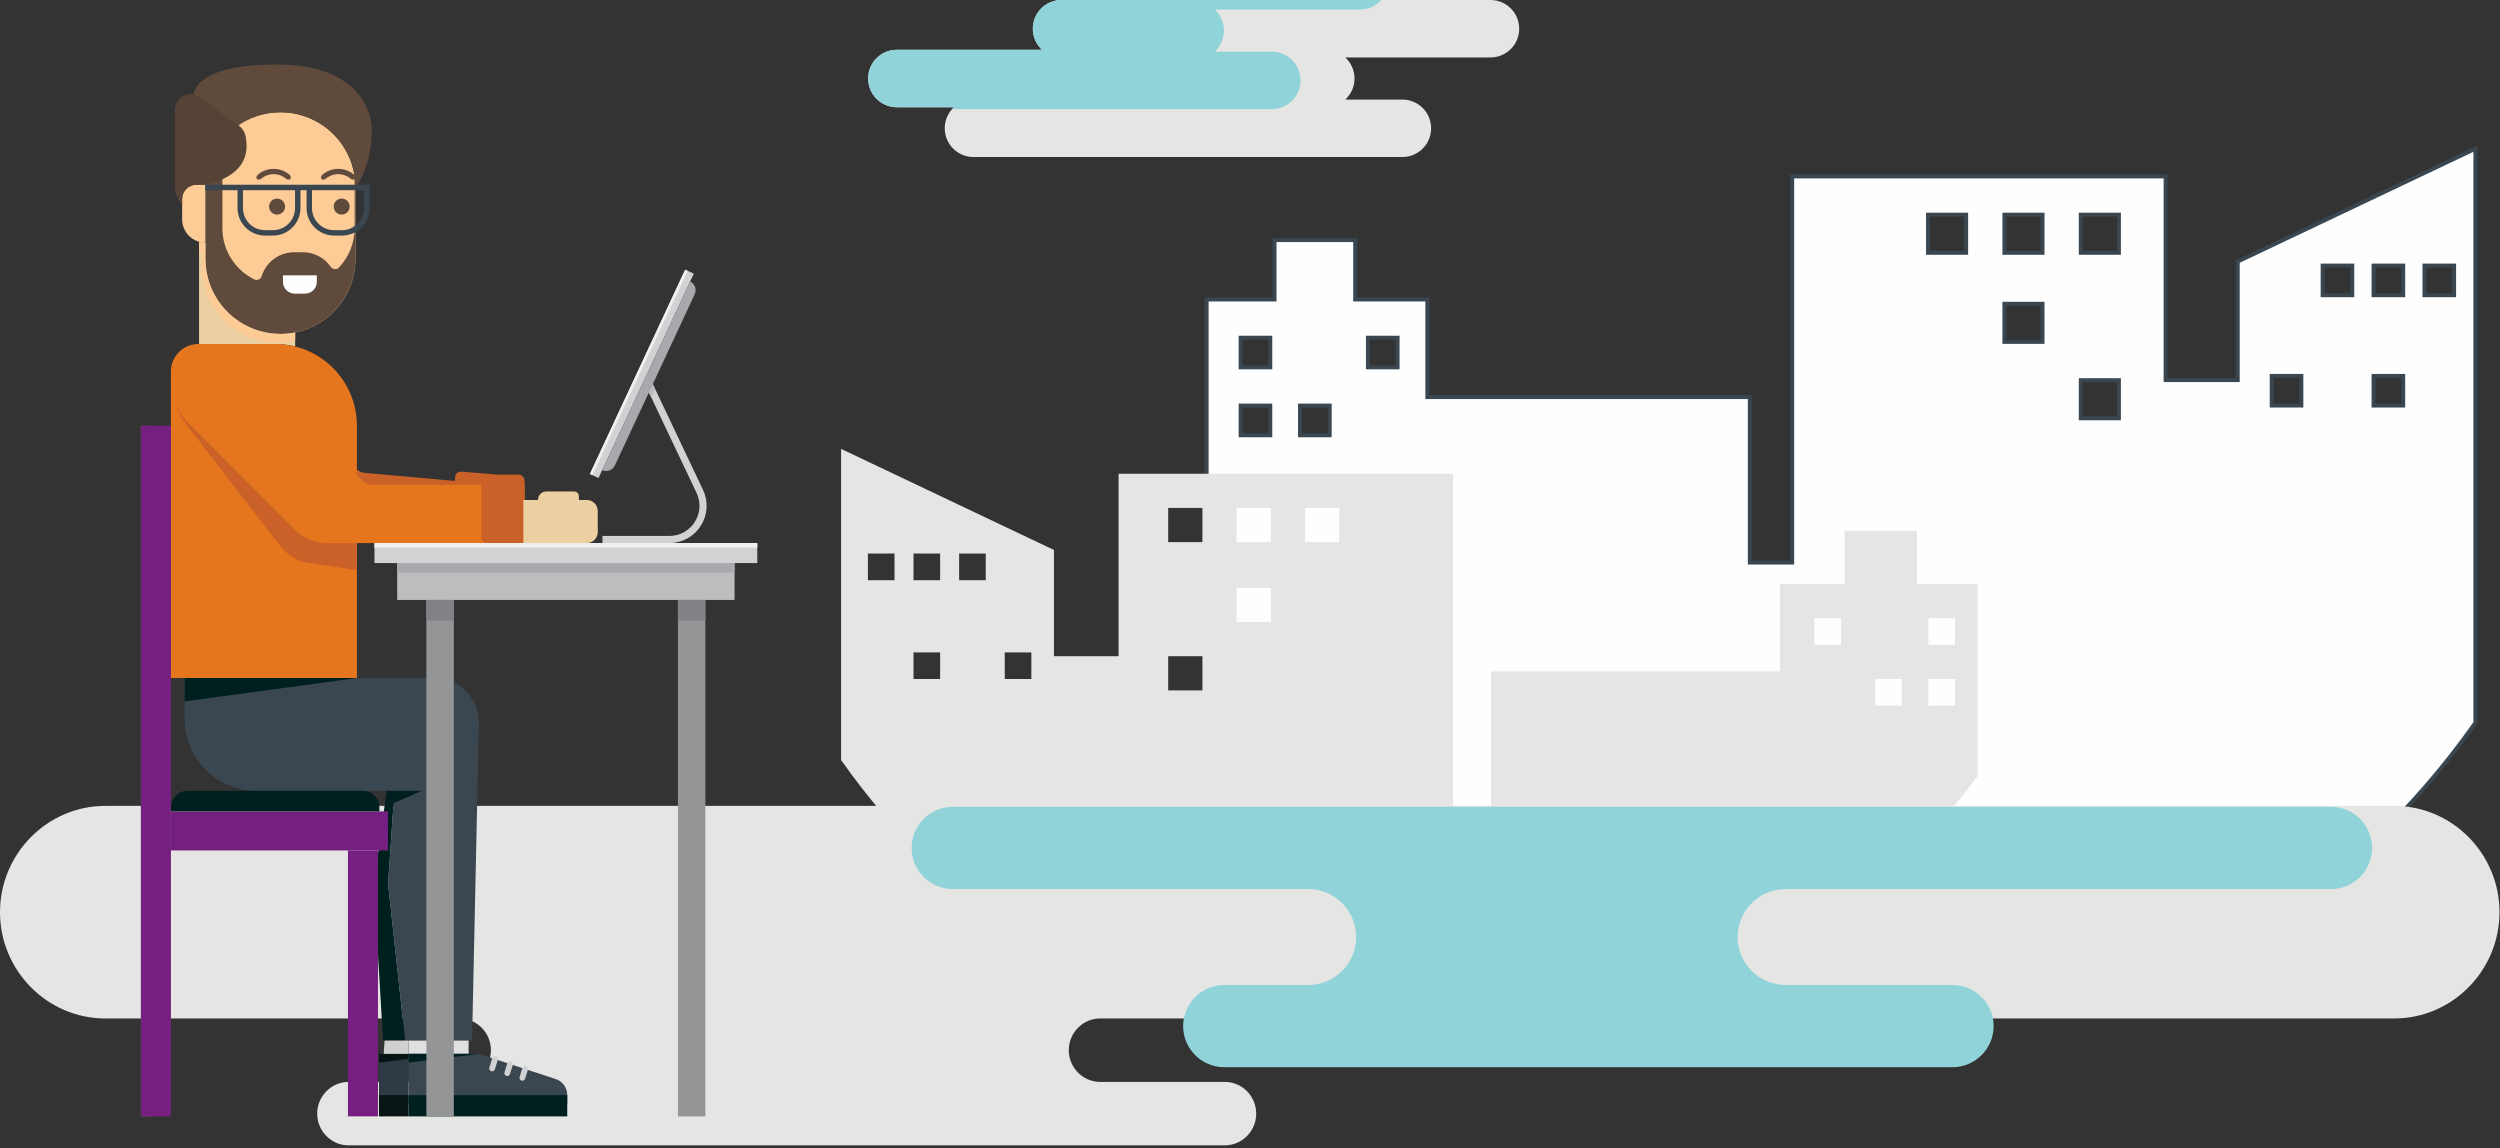
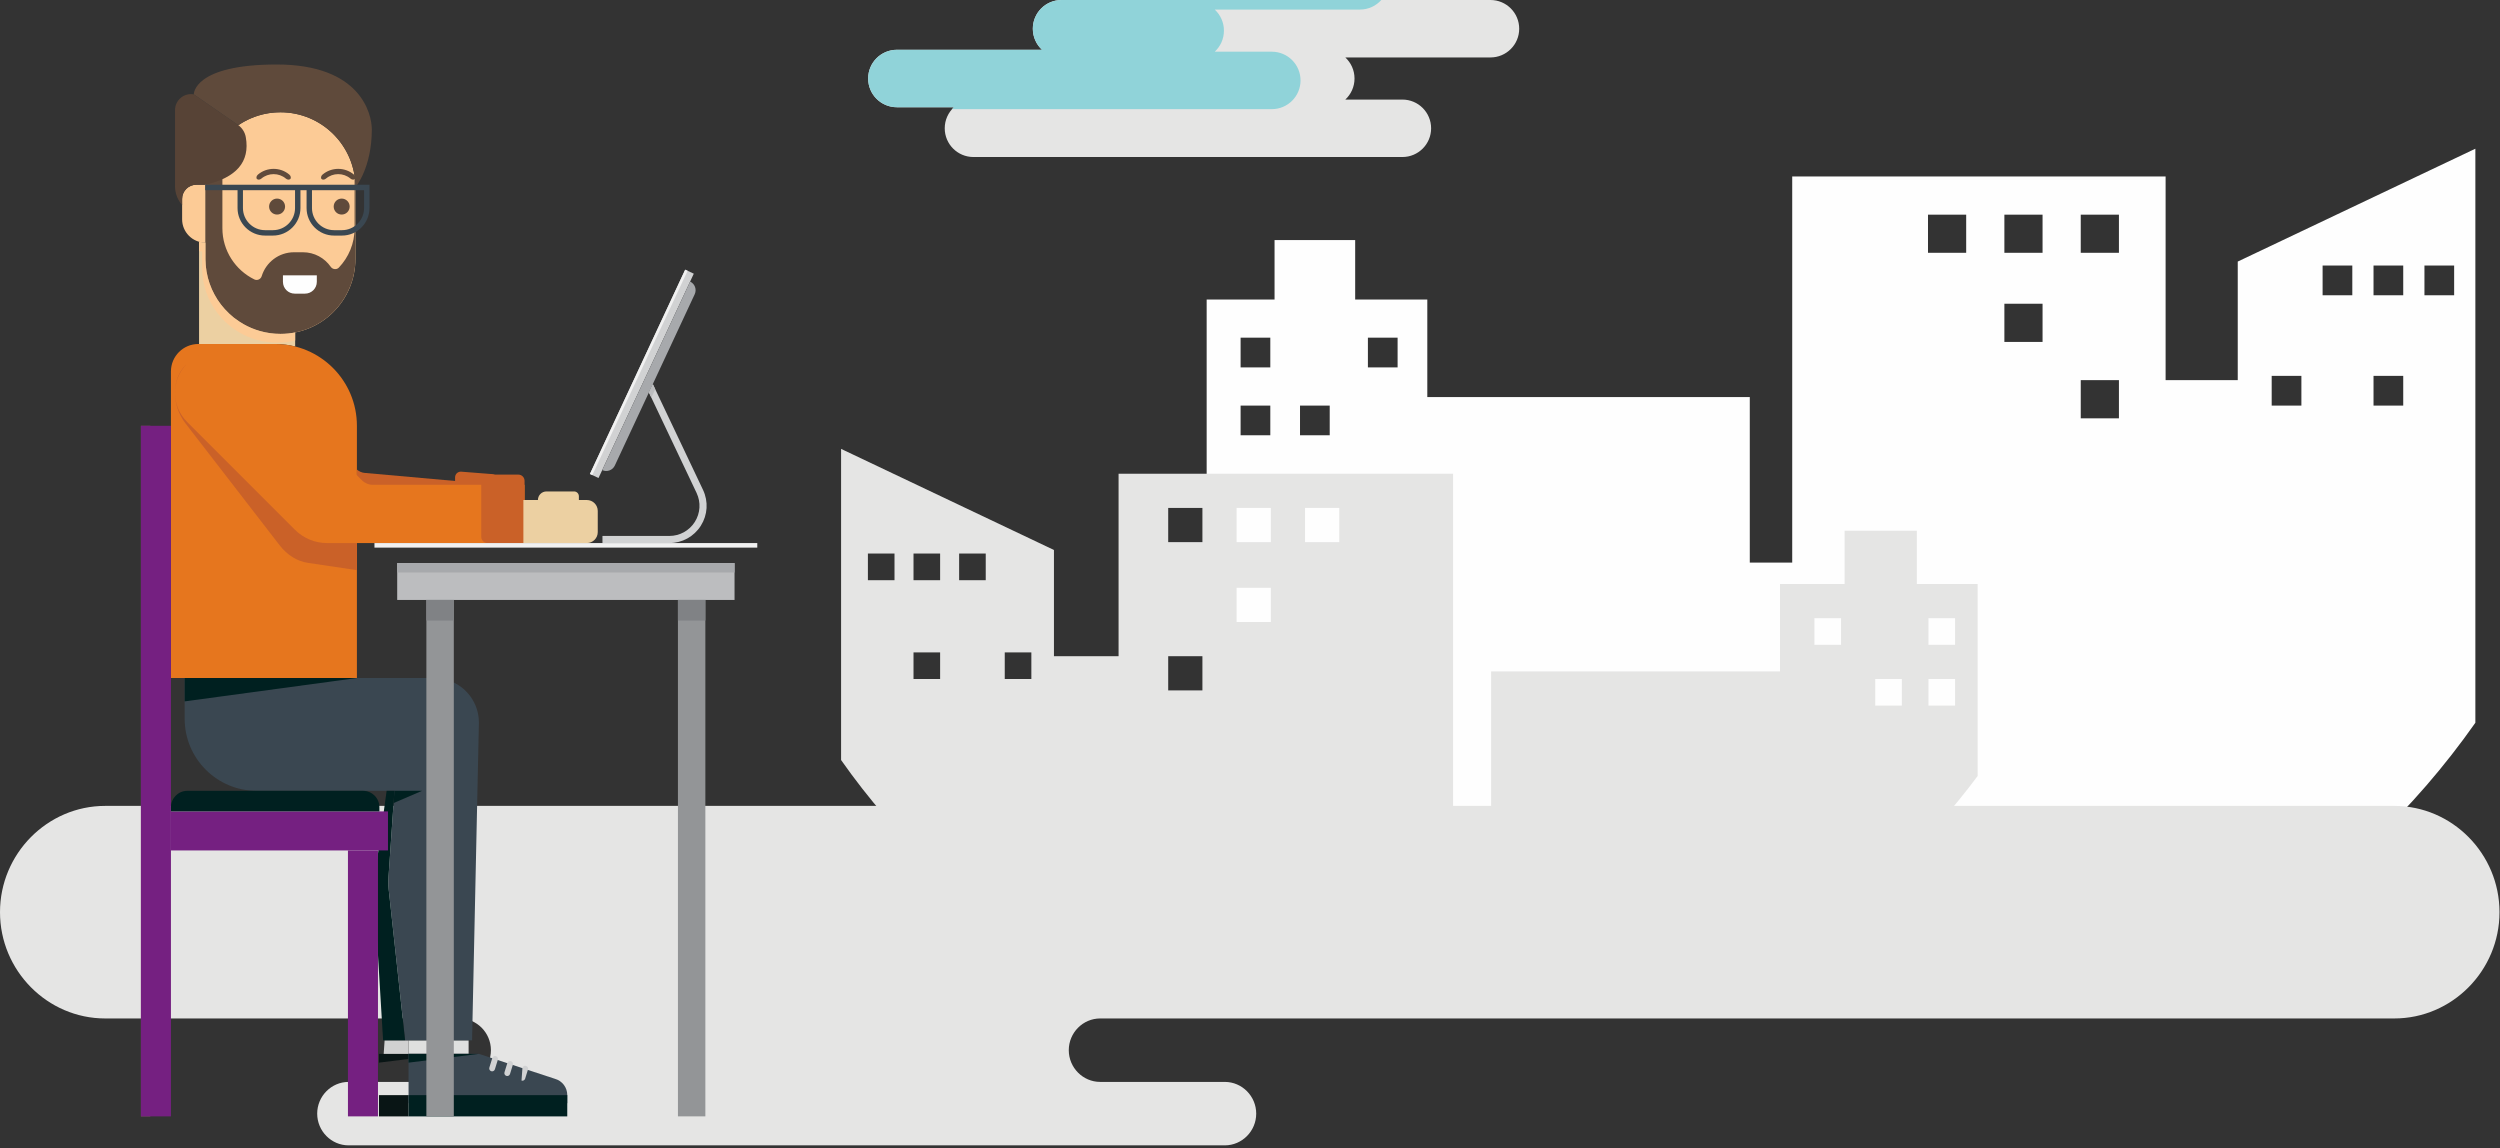
<svg xmlns="http://www.w3.org/2000/svg" width="640px" height="294px" viewBox="0 0 640 294" version="1.1">
  <rect x="0" y="0" width="640" height="294" fill="#333333" stroke="none" />
  <title>Group 64</title>
  <desc>Created with Sketch.</desc>
  <g id="Symbols" stroke="none" stroke-width="1" fill="none" fill-rule="evenodd">
    <g id="banner/rehabilitation2-copy-5" transform="translate(-5, -13)">
      <g id="Group-64" transform="translate(5, 13)">
        <path d="M493.567,64.724 L503.343,64.724 L503.343,54.949 L493.567,54.949 L493.567,64.724 Z M513.12,87.535 L522.895,87.535 L522.895,77.759 L513.12,77.759 L513.12,87.535 Z M513.12,64.724 L522.895,64.724 L522.895,54.949 L513.12,54.949 L513.12,64.724 Z M350.183,94.053 L357.787,94.053 L357.787,86.449 L350.183,86.449 L350.183,94.053 Z M332.803,111.433 L340.407,111.433 L340.407,103.829 L332.803,103.829 L332.803,111.433 Z M317.595,111.433 L325.199,111.433 L325.199,103.829 L317.595,103.829 L317.595,111.433 Z M317.595,94.053 L325.199,94.053 L325.199,86.449 L317.595,86.449 L317.595,94.053 Z M581.552,103.829 L589.156,103.829 L589.156,96.225 L581.552,96.225 L581.552,103.829 Z M607.623,103.829 L615.227,103.829 L615.227,96.225 L607.623,96.225 L607.623,103.829 Z M594.587,75.586 L602.191,75.586 L602.191,67.982 L594.587,67.982 L594.587,75.586 Z M607.623,75.586 L615.227,75.586 L615.227,67.982 L607.623,67.982 L607.623,75.586 Z M620.658,75.586 L628.262,75.586 L628.262,67.982 L620.658,67.982 L620.658,75.586 Z M532.671,107.088 L542.447,107.088 L542.447,97.312 L532.671,97.312 L532.671,107.088 Z M532.671,64.724 L542.447,64.724 L542.447,54.949 L532.671,54.949 L532.671,64.724 Z M308.906,76.673 L326.286,76.673 L326.286,61.465 L346.924,61.465 L346.924,76.673 L365.39,76.673 L365.39,101.656 L447.945,101.656 L447.945,144.02 L458.807,144.02 L458.807,45.172 L554.396,45.172 L554.396,97.312 L572.863,97.312 L572.863,66.962 L633.692,38.071 L633.692,97.487 L633.692,185.027 C625.891,196.136 616.992,206.419 607.147,215.712 L332.154,215.712 C323.671,207.703 315.887,198.962 308.906,189.589 L308.906,76.673 Z" id="Fill-1" fill="#FEFEFE" />
-         <path d="M493.567,64.724 L503.343,64.724 L503.343,54.949 L493.567,54.949 L493.567,64.724 Z M513.12,87.535 L522.895,87.535 L522.895,77.759 L513.12,77.759 L513.12,87.535 Z M513.12,64.724 L522.895,64.724 L522.895,54.949 L513.12,54.949 L513.12,64.724 Z M350.183,94.053 L357.787,94.053 L357.787,86.449 L350.183,86.449 L350.183,94.053 Z M332.803,111.433 L340.407,111.433 L340.407,103.829 L332.803,103.829 L332.803,111.433 Z M317.595,111.433 L325.199,111.433 L325.199,103.829 L317.595,103.829 L317.595,111.433 Z M317.595,94.053 L325.199,94.053 L325.199,86.449 L317.595,86.449 L317.595,94.053 Z M581.552,103.829 L589.156,103.829 L589.156,96.225 L581.552,96.225 L581.552,103.829 Z M607.623,103.829 L615.227,103.829 L615.227,96.225 L607.623,96.225 L607.623,103.829 Z M594.587,75.586 L602.191,75.586 L602.191,67.982 L594.587,67.982 L594.587,75.586 Z M607.623,75.586 L615.227,75.586 L615.227,67.982 L607.623,67.982 L607.623,75.586 Z M620.658,75.586 L628.262,75.586 L628.262,67.982 L620.658,67.982 L620.658,75.586 Z M532.671,107.088 L542.447,107.088 L542.447,97.312 L532.671,97.312 L532.671,107.088 Z M532.671,64.724 L542.447,64.724 L542.447,54.949 L532.671,54.949 L532.671,64.724 Z M308.906,76.673 L326.286,76.673 L326.286,61.465 L346.924,61.465 L346.924,76.673 L365.39,76.673 L365.39,101.656 L447.945,101.656 L447.945,144.02 L458.807,144.02 L458.807,45.172 L554.396,45.172 L554.396,97.312 L572.863,97.312 L572.863,66.962 L633.692,38.071 L633.692,97.487 L633.692,185.027 C625.891,196.136 616.992,206.419 607.147,215.712 L332.154,215.712 C323.671,207.703 315.887,198.962 308.906,189.589 L308.906,76.673 Z" id="Stroke-3" stroke="#3A4751" />
        <path d="M334.092,138.792 L342.85,138.792 L342.85,130.033 L334.092,130.033 L334.092,138.792 Z M316.576,159.228 L325.334,159.228 L325.334,150.469 L316.576,150.469 L316.576,159.228 Z M316.576,138.792 L325.334,138.792 L325.334,130.033 L316.576,130.033 L316.576,138.792 Z M464.491,165.066 L471.303,165.066 L471.303,158.254 L464.491,158.254 L464.491,165.066 Z M480.062,180.636 L486.874,180.636 L486.874,173.824 L480.062,173.824 L480.062,180.636 Z M493.686,180.636 L500.498,180.636 L500.498,173.824 L493.686,173.824 L493.686,180.636 Z M493.686,165.066 L500.498,165.066 L500.498,158.254 L493.686,158.254 L493.686,165.066 Z M257.215,173.825 L264.027,173.825 L264.027,167.013 L257.215,167.013 L257.215,173.825 Z M233.859,173.825 L240.671,173.825 L240.671,167.013 L233.859,167.013 L233.859,173.825 Z M245.537,148.523 L252.349,148.523 L252.349,141.711 L245.537,141.711 L245.537,148.523 Z M233.859,148.523 L240.671,148.523 L240.671,141.711 L233.859,141.711 L233.859,148.523 Z M222.182,148.523 L228.994,148.523 L228.994,141.711 L222.182,141.711 L222.182,148.523 Z M299.059,176.744 L307.818,176.744 L307.818,167.986 L299.059,167.986 L299.059,176.744 Z M299.059,138.792 L307.818,138.792 L307.818,130.033 L299.059,130.033 L299.059,138.792 Z M506.282,198.653 C500.027,207.051 493.055,214.882 485.455,222.057 L239.097,222.057 C230.278,213.731 222.305,204.519 215.317,194.567 L215.317,168.144 L215.317,114.914 L269.812,140.797 L269.812,167.986 L286.355,167.986 L286.355,121.276 L371.991,121.276 L371.991,209.83 L381.721,209.83 L381.721,171.878 L455.679,171.878 L455.679,149.496 L472.223,149.496 L472.223,135.872 L490.712,135.872 L490.712,149.496 L506.282,149.496 L506.282,198.653 Z" id="Fill-4" fill="#E5E5E4" />
        <path d="M612.938,206.309 L26.933,206.309 C12.12,206.309 0,218.553 0,233.517 L0,233.518 C0,248.482 12.12,260.725 26.933,260.725 L117.635,260.725 C122.057,260.725 125.675,264.379 125.675,268.847 C125.675,273.315 122.057,276.969 117.635,276.969 L89.241,276.969 C84.819,276.969 81.202,280.623 81.202,285.09 C81.202,289.558 84.819,293.212 89.241,293.212 L313.551,293.212 C317.973,293.212 321.591,289.558 321.591,285.09 C321.591,280.623 317.973,276.969 313.551,276.969 L281.646,276.969 C277.224,276.969 273.607,273.315 273.607,268.847 C273.607,264.379 277.224,260.725 281.646,260.725 L612.938,260.725 C627.751,260.725 639.871,248.482 639.871,233.518 L639.871,233.517 C639.871,218.553 627.751,206.309 612.938,206.309" id="Fill-5" fill="#E5E5E4" />
-         <path d="M596.745,206.549 L243.895,206.549 C238.092,206.549 233.374,211.269 233.374,217.07 C233.374,222.872 238.092,227.592 243.895,227.592 L334.897,227.592 C341.671,227.592 347.181,233.102 347.181,239.877 C347.181,246.649 341.671,252.16 334.897,252.16 L313.401,252.16 C307.601,252.16 302.88,256.88 302.88,262.678 C302.88,268.484 307.601,273.201 313.401,273.201 L499.845,273.201 C505.647,273.201 510.37,268.484 510.37,262.678 C510.37,256.88 505.647,252.16 499.845,252.16 L457.123,252.16 C450.352,252.16 444.842,246.649 444.842,239.877 C444.842,233.102 450.352,227.592 457.123,227.592 L596.745,227.592 C602.547,227.592 607.265,222.872 607.265,217.07 C607.265,211.269 602.547,206.549 596.745,206.549" id="Fill-6" fill="#90D3D9" />
        <path d="M381.562,0 L271.754,0 C267.693,0 264.401,3.292 264.401,7.354 C264.401,9.484 265.308,11.402 266.757,12.746 L229.596,12.746 C225.535,12.746 222.243,16.038 222.243,20.099 C222.243,24.16 225.535,27.452 229.596,27.452 L244.207,27.452 C242.758,28.795 241.851,30.713 241.851,32.845 C241.851,36.905 245.143,40.197 249.205,40.197 L359.012,40.197 C363.074,40.197 366.366,36.905 366.366,32.845 C366.366,28.783 363.074,25.491 359.012,25.491 L344.401,25.491 C345.849,24.148 346.757,22.229 346.757,20.099 C346.757,17.968 345.849,16.05 344.401,14.706 L381.562,14.706 C385.624,14.706 388.916,11.414 388.916,7.354 C388.916,3.292 385.624,0 381.562,0" id="Fill-7" fill="#E5E5E4" />
        <path d="M271.755,0 C267.692,0 264.401,3.292 264.401,7.354 C264.401,9.484 265.308,11.402 266.757,12.746 L229.596,12.746 C225.535,12.746 222.243,16.038 222.243,20.099 C222.243,24.16 225.535,27.452 229.596,27.452 L244.208,27.452 C244.04,27.607 243.88,27.771 243.727,27.942 L325.582,27.942 C329.644,27.942 332.937,24.65 332.937,20.589 C332.937,16.528 329.644,13.235 325.582,13.235 L310.971,13.235 C312.42,11.893 313.327,9.975 313.327,7.844 C313.327,5.712 312.42,3.794 310.971,2.451 L348.132,2.451 C350.31,2.451 352.265,1.504 353.611,0 L271.755,0 Z" id="Fill-8" fill="#90D3D9" />
        <polygon id="Fill-9" fill="#D1D2D3" points="165.766 95.472 165.765 95.47 164.763 97.617 164.764 97.618" />
        <path d="M179.97,125.401 L167.119,98.325 L166.118,100.471 L178.322,126.183 C179.462,128.587 179.294,131.363 177.873,133.611 C176.451,135.858 174.016,137.201 171.356,137.201 L154.23,137.201 L154.23,139.024 L171.356,139.024 C174.645,139.024 177.657,137.365 179.414,134.587 C181.173,131.805 181.38,128.374 179.97,125.401" id="Fill-10" fill="#D1D2D3" />
        <polygon id="Fill-11" fill="#D1D2D3" points="153.221 122.369 151.016 121.341 175.406 69.038 177.611 70.065" />
        <path d="M154.166,120.349 L154.166,120.349 L176.671,72.086 C177.889,72.655 178.415,74.102 177.848,75.32 L157.398,119.172 C156.83,120.39 155.383,120.917 154.166,120.349" id="Fill-12" fill="#A7A9AC" />
        <polygon id="Fill-13" fill="#F1F1F1" points="151.636 121.63 151.016 121.341 175.406 69.038 176.026 69.327" />
        <polygon id="Fill-14" fill="#BCBDBF" points="166.12 100.472 166.747 101.794 167.748 99.648 167.121 98.326" />
        <path d="M70.432,88.062 C72.202,88.062 73.919,88.284 75.561,88.697 L75.561,85.105 C75.451,85.125 75.341,85.149 75.231,85.168 C75.105,85.192 74.98,85.215 74.853,85.236 C74.643,85.27 74.431,85.297 74.219,85.324 C74.095,85.339 73.971,85.358 73.846,85.372 C73.616,85.396 73.383,85.413 73.151,85.428 C73.041,85.436 72.934,85.448 72.825,85.454 C72.483,85.471 72.139,85.482 71.792,85.482 C71.382,85.482 70.976,85.465 70.573,85.439 C70.477,85.433 70.382,85.425 70.286,85.417 C69.935,85.39 69.585,85.354 69.24,85.308 C69.192,85.301 69.144,85.296 69.096,85.29 C68.245,85.168 67.413,84.994 66.602,84.766 C65.088,84.341 63.651,83.737 62.313,82.976 L62.313,82.975 C61.552,82.537 60.821,82.049 60.123,81.516 L59.774,81.25 L59.773,81.249 C59.383,80.936 59.008,80.608 58.645,80.266 C57.885,79.551 57.183,78.776 56.547,77.947 C56.547,77.946 56.546,77.946 56.546,77.945 C56.257,77.569 55.984,77.181 55.723,76.784 C55.693,76.737 55.663,76.69 55.633,76.643 C55.119,75.843 54.663,75.001 54.271,74.125 C54.244,74.065 54.215,74.005 54.189,73.945 C54.005,73.524 53.837,73.094 53.683,72.659 C53.658,72.584 53.633,72.509 53.608,72.435 C53.455,71.985 53.315,71.53 53.196,71.067 C53.195,71.064 53.195,71.061 53.194,71.058 C53.077,70.601 52.982,70.135 52.898,69.666 C52.894,69.642 52.889,69.619 52.885,69.594 C52.874,69.534 52.863,69.473 52.853,69.413 C52.778,68.956 52.719,68.494 52.677,68.027 L52.674,67.983 C52.668,67.916 52.663,67.849 52.659,67.783 C52.628,67.369 52.607,66.955 52.602,66.54 C52.6,66.455 52.595,66.371 52.595,66.285 L52.595,62.125 C52.028,62.123 51.48,62.039 50.959,61.889 L50.959,88.062 L70.432,88.062 Z" id="Fill-15" fill="#ECD0A2" />
-         <polygon id="Fill-16" fill="#2E3B44" points="104.592 280.358 104.592 272.039 104.592 269.788 104.317 269.788 97.015 269.788 97.015 282.415 104.592 282.415" />
        <polygon id="Fill-17" fill="#091515" points="104.592 269.787 104.317 269.787 97.015 269.787 97.015 272.038 104.592 271.091" />
        <path d="M104.592,280.358 L104.592,280.356 L97.031,280.356 C97.026,280.356 97.021,280.357 97.015,280.358 L97.015,285.792 L104.592,285.792 L104.592,280.358 Z" id="Fill-18" fill="#091515" />
        <polygon id="Fill-19" fill="#DFE0DF" points="104.592 269.787 119.964 269.787 119.964 266.328 104.592 266.328" />
        <polygon id="Fill-20" fill="#D1D1D1" points="98.462 266.328 98.224 269.787 104.593 269.787 104.593 266.328" />
        <path d="M114.694,174.128 L114.694,173.571 L111.18,173.571 L99.321,173.571 L47.274,173.571 L47.274,184.002 C47.274,194.19 55.534,202.449 65.721,202.449 L100.97,202.449 L100.97,202.45 L99.466,224.375 C99.371,225.786 99.416,227.202 99.603,228.605 L103.708,266.328 L120.849,266.328 L122.6,184.99 C122.6,179.91 119.28,175.61 114.694,174.128" id="Fill-21" fill="#3A4751" />
        <path d="M99.466,224.375 L100.97,202.45 L100.97,202.449 L98.978,202.449 L98.978,202.45 L95.96,224.375 C95.767,225.786 95.714,227.202 95.806,228.604 L98.071,266.328 L103.707,266.328 L99.603,228.604 C99.415,227.202 99.37,225.786 99.466,224.375" id="Fill-22" fill="#002020" />
        <path d="M93.331,121.063 C92.627,121.001 91.944,120.702 91.367,120.213 L91.367,135.795 L127.593,139.025 L127.593,124.118 L93.331,121.063 Z" id="Fill-23" fill="#CA6128" />
        <path d="M118.104,138.279 L127.591,139.024 L127.591,123.1 C127.591,122.216 126.874,121.439 125.988,121.371 L118.104,120.751 C117.218,120.68 116.5,121.341 116.5,122.228 L116.5,136.548 C116.5,137.434 117.218,138.208 118.104,138.279" id="Fill-24" fill="#CA6128" />
        <path d="M71.793,85.482 L71.793,85.482 C61.19,85.482 52.596,76.887 52.596,66.285 L52.596,47.94 C52.596,37.337 61.19,28.743 71.793,28.743 C82.396,28.743 90.99,37.337 90.99,47.94 L90.99,66.285 C90.99,76.887 82.396,85.482 71.793,85.482" id="Fill-25" fill="#FCCB96" />
        <path d="M52.61,62.125 L52.61,62.125 L52.61,47.297 L50.251,47.297 C48.247,47.297 46.623,48.921 46.623,50.925 L46.623,56.138 C46.623,59.444 49.303,62.125 52.61,62.125" id="Fill-26" fill="#FCCB96" />
        <path d="M90.941,46.637 C90.934,46.54 90.927,46.445 90.92,46.348 C90.883,45.923 90.839,45.5 90.777,45.083 L90.777,58.428 C90.777,62.33 89.248,65.875 86.754,68.495 C86.165,69.116 85.152,68.995 84.662,68.294 C83.095,66.048 80.498,64.577 77.551,64.577 L75.277,64.577 C71.376,64.577 68.081,67.155 66.992,70.699 C66.749,71.488 65.855,71.898 65.114,71.533 C60.271,69.157 56.933,64.188 56.933,58.428 L56.933,35.787 C56.608,36.185 56.3,36.597 56.006,37.02 C55.998,37.033 55.987,37.047 55.977,37.062 C55.969,37.073 55.961,37.084 55.953,37.095 C55.675,37.5 55.415,37.918 55.169,38.344 C55.135,38.402 55.102,38.458 55.07,38.516 C54.832,38.938 54.608,39.368 54.402,39.809 C54.4,39.812 54.399,39.816 54.397,39.82 C54.373,39.871 54.35,39.924 54.326,39.976 C54.117,40.434 53.921,40.899 53.749,41.374 C53.748,41.375 53.748,41.375 53.748,41.376 C53.748,41.377 53.747,41.379 53.747,41.38 C53.575,41.853 53.424,42.336 53.29,42.825 L53.278,42.866 C53.265,42.911 53.252,42.956 53.24,43.002 C53.115,43.47 53.01,43.947 52.921,44.428 C52.919,44.445 52.916,44.461 52.913,44.477 C52.9,44.548 52.887,44.618 52.875,44.69 C52.793,45.17 52.727,45.656 52.681,46.147 C52.68,46.16 52.679,46.173 52.678,46.186 C52.673,46.249 52.67,46.313 52.664,46.375 C52.623,46.892 52.595,47.412 52.595,47.94 L52.595,66.284 C52.595,66.37 52.6,66.454 52.602,66.539 C52.607,66.954 52.628,67.368 52.659,67.783 C52.664,67.849 52.669,67.916 52.674,67.983 L52.677,68.027 C52.719,68.493 52.778,68.955 52.853,69.412 C52.863,69.473 52.875,69.533 52.885,69.594 C52.89,69.618 52.894,69.642 52.898,69.666 C52.982,70.135 53.077,70.601 53.194,71.058 C53.195,71.061 53.195,71.064 53.196,71.067 C53.315,71.53 53.456,71.985 53.608,72.435 C53.633,72.509 53.658,72.584 53.683,72.658 C53.837,73.094 54.005,73.524 54.189,73.945 C54.215,74.005 54.244,74.065 54.27,74.125 C54.664,75.001 55.119,75.843 55.633,76.643 C55.664,76.69 55.693,76.737 55.723,76.783 C55.984,77.181 56.257,77.569 56.546,77.945 C56.546,77.946 56.547,77.946 56.547,77.947 C57.183,78.776 57.885,79.551 58.645,80.266 C59.008,80.608 59.383,80.936 59.773,81.248 L59.774,81.249 L60.124,81.516 C60.821,82.049 61.552,82.536 62.312,82.975 L62.313,82.976 C63.651,83.737 65.088,84.341 66.602,84.766 C67.414,84.993 68.246,85.168 69.096,85.289 C69.144,85.296 69.192,85.301 69.24,85.308 C69.586,85.354 69.935,85.39 70.287,85.417 C70.382,85.425 70.477,85.433 70.573,85.439 C70.976,85.465 71.382,85.482 71.793,85.482 C72.139,85.482 72.483,85.471 72.825,85.453 C72.934,85.448 73.042,85.436 73.151,85.428 C73.383,85.412 73.616,85.396 73.846,85.371 C73.971,85.358 74.095,85.339 74.219,85.324 C74.431,85.297 74.643,85.27 74.853,85.236 C74.98,85.215 75.105,85.192 75.231,85.168 C75.438,85.131 75.644,85.092 75.849,85.048 C75.971,85.022 76.092,84.992 76.213,84.964 C76.42,84.915 76.626,84.865 76.83,84.809 C76.945,84.779 77.059,84.745 77.173,84.711 C77.383,84.651 77.591,84.586 77.798,84.518 C77.902,84.484 78.005,84.449 78.109,84.413 C78.327,84.337 78.542,84.257 78.755,84.174 C78.845,84.139 78.934,84.105 79.023,84.069 C79.254,83.974 79.483,83.875 79.71,83.772 C79.777,83.741 79.845,83.712 79.912,83.68 C80.17,83.56 80.423,83.434 80.675,83.302 C80.709,83.284 80.744,83.268 80.778,83.249 C82.847,82.15 84.693,80.682 86.226,78.934 C87.693,77.262 88.872,75.333 89.691,73.225 C89.706,73.188 89.72,73.152 89.734,73.115 C89.92,72.626 90.087,72.127 90.233,71.619 C90.251,71.557 90.269,71.494 90.286,71.432 C90.424,70.935 90.544,70.429 90.642,69.916 C90.656,69.846 90.668,69.777 90.679,69.706 C90.773,69.189 90.848,68.664 90.899,68.133 C90.905,68.078 90.907,68.024 90.912,67.969 C90.961,67.413 90.99,66.853 90.99,66.284 L90.99,47.94 C90.99,47.501 90.97,47.068 90.941,46.637" id="Fill-27" fill="#5F4A3B" />
        <path d="M72.978,52.883 C72.978,54.013 72.062,54.929 70.932,54.929 C69.802,54.929 68.886,54.013 68.886,52.883 C68.886,51.753 69.802,50.837 70.932,50.837 C72.062,50.837 72.978,51.753 72.978,52.883" id="Fill-28" fill="#5F4A3B" />
        <path d="M73.198,45.726 C71.387,44.194 68.708,44.194 66.896,45.726 C66.571,45.998 66.109,46.086 65.817,45.854 C65.528,45.622 65.596,45.061 66.028,44.696 C68.339,42.742 71.756,42.741 74.066,44.696 C74.499,45.061 74.567,45.622 74.277,45.854 C73.985,46.087 73.523,45.998 73.198,45.726" id="Fill-29" fill="#5F4A3B" />
        <path d="M89.515,52.883 C89.515,54.013 88.599,54.929 87.469,54.929 C86.339,54.929 85.423,54.013 85.423,52.883 C85.423,51.753 86.339,50.837 87.469,50.837 C88.599,50.837 89.515,51.753 89.515,52.883" id="Fill-30" fill="#5F4A3B" />
        <path d="M89.735,45.726 C87.924,44.194 85.245,44.194 83.433,45.726 C83.109,45.998 82.646,46.086 82.354,45.854 C82.066,45.622 82.133,45.061 82.565,44.696 C84.877,42.742 88.293,42.741 90.603,44.696 C91.037,45.061 91.104,45.622 90.814,45.854 C90.522,46.087 90.06,45.998 89.735,45.726" id="Fill-31" fill="#5F4A3B" />
        <path d="M60.892,31.96 L49.616,24.156 C47.11,23.712 44.81,25.639 44.81,28.185 L44.81,47.673 C44.81,49.298 45.351,50.876 46.347,52.158 L46.622,52.513 L46.622,50.925 C46.622,48.921 48.246,47.297 50.25,47.297 L52.61,47.297 C60.392,45.482 64.072,41.539 62.919,35.089 C62.693,33.819 61.953,32.694 60.892,31.96" id="Fill-32" fill="#574336" />
        <path d="M70.869,16.513 C49.396,16.513 49.616,24.157 49.616,24.157 L61.02,32.049 C64.093,29.963 67.8,28.742 71.793,28.742 C82.395,28.742 90.99,37.337 90.99,47.94 C90.99,47.94 95.185,43.034 95.185,33.151 C95.185,29.169 92.341,16.513 70.869,16.513" id="Fill-33" fill="#5F4A3B" />
        <path d="M74.853,85.236 C74.643,85.269 74.431,85.297 74.219,85.323 C74.095,85.34 73.971,85.358 73.846,85.371 C73.616,85.395 73.383,85.412 73.151,85.427 C73.041,85.436 72.934,85.448 72.825,85.454 C72.483,85.471 72.139,85.481 71.792,85.481 C71.382,85.481 70.976,85.465 70.573,85.439 C70.477,85.433 70.382,85.424 70.287,85.418 C69.935,85.388 69.585,85.353 69.24,85.308 C69.192,85.3 69.144,85.296 69.096,85.29 C68.246,85.168 67.414,84.993 66.602,84.766 C65.088,84.341 63.651,83.737 62.313,82.975 L62.313,82.975 C61.552,82.537 60.821,82.049 60.123,81.516 L59.774,81.249 L59.773,81.249 C59.383,80.936 59.008,80.606 58.645,80.266 C57.885,79.55 57.183,78.775 56.547,77.947 C56.547,77.945 56.546,77.945 56.546,77.945 C56.257,77.569 55.984,77.18 55.723,76.784 C55.693,76.737 55.664,76.689 55.633,76.642 C55.119,75.843 54.664,75.001 54.27,74.126 C54.244,74.064 54.215,74.005 54.189,73.945 C54.005,73.523 53.837,73.094 53.683,72.659 C53.658,72.585 53.633,72.508 53.608,72.434 C53.456,71.984 53.315,71.529 53.196,71.067 C53.195,71.064 53.195,71.061 53.194,71.058 C53.077,70.6 52.982,70.135 52.898,69.666 C52.894,69.641 52.89,69.618 52.885,69.594 C52.874,69.534 52.863,69.472 52.853,69.412 C52.778,68.956 52.719,68.493 52.677,68.026 L52.674,67.983 C52.668,67.916 52.665,67.849 52.659,67.782 C52.628,67.368 52.607,66.954 52.602,66.54 C52.6,66.454 52.595,66.37 52.595,66.284 L52.595,62.124 C52.028,62.123 51.48,62.038 50.959,61.889 L50.959,64.305 C51.216,64.34 51.476,64.364 51.742,64.364 L51.742,68.523 C51.742,68.609 51.748,68.694 51.748,68.779 C51.753,69.195 51.776,69.609 51.806,70.022 C51.811,70.09 51.815,70.156 51.821,70.222 C51.822,70.237 51.823,70.252 51.825,70.266 C51.867,70.734 51.924,71.195 51.999,71.651 C52.009,71.713 52.022,71.772 52.032,71.834 C52.037,71.858 52.04,71.882 52.045,71.906 C52.128,72.376 52.224,72.84 52.34,73.297 C52.341,73.299 52.342,73.302 52.342,73.305 C52.461,73.769 52.602,74.225 52.754,74.674 C52.78,74.749 52.804,74.823 52.831,74.897 C52.984,75.335 53.152,75.763 53.335,76.183 C53.362,76.245 53.39,76.305 53.417,76.365 C53.81,77.242 54.266,78.082 54.781,78.882 C54.81,78.928 54.839,78.977 54.871,79.022 C55.13,79.421 55.405,79.808 55.693,80.183 C55.693,80.184 55.694,80.186 55.694,80.186 C56.33,81.016 57.032,81.79 57.791,82.505 C58.155,82.847 58.531,83.174 58.919,83.487 C58.919,83.489 58.92,83.489 58.92,83.489 L59.27,83.757 C59.967,84.29 60.699,84.776 61.459,85.215 C62.797,85.975 64.236,86.582 65.749,87.005 C66.56,87.233 67.393,87.407 68.243,87.528 C68.291,87.535 68.338,87.541 68.386,87.547 C68.732,87.594 69.082,87.629 69.433,87.656 C69.529,87.665 69.624,87.674 69.719,87.678 C70.123,87.704 70.529,87.721 70.939,87.721 C71.286,87.721 71.63,87.712 71.972,87.692 C72.082,87.686 72.189,87.675 72.297,87.668 C72.53,87.651 72.762,87.635 72.993,87.611 C73.118,87.597 73.242,87.579 73.366,87.562 C73.579,87.537 73.791,87.508 74,87.475 C74.126,87.456 74.251,87.43 74.377,87.409 C74.584,87.371 74.791,87.332 74.996,87.288 C75.119,87.261 75.239,87.233 75.361,87.204 C75.428,87.188 75.494,87.171 75.561,87.153 L75.561,85.105 C75.451,85.126 75.341,85.148 75.231,85.168 C75.105,85.192 74.98,85.215 74.853,85.236" id="Fill-34" fill="#FCCB96" />
        <path d="M93.201,53.27 C93.201,56.387 90.665,58.923 87.548,58.923 L85.521,58.923 C82.404,58.923 79.868,56.387 79.868,53.27 L79.868,48.683 L93.201,48.683 L93.201,53.27 Z M75.529,53.27 C75.529,56.387 72.993,58.923 69.876,58.923 L67.849,58.923 C64.732,58.923 62.196,56.387 62.196,53.27 L62.196,48.683 L75.529,48.683 L75.529,53.27 Z M79.176,47.298 L78.483,47.298 L76.915,47.298 L76.222,47.298 L61.504,47.298 L60.811,47.298 L52.545,47.298 L52.545,48.683 L60.811,48.683 L60.811,53.27 C60.811,57.151 63.969,60.308 67.849,60.308 L69.876,60.308 C73.757,60.308 76.915,57.151 76.915,53.27 L76.915,48.683 L78.483,48.683 L78.483,53.27 C78.483,57.151 81.64,60.308 85.521,60.308 L87.548,60.308 C91.429,60.308 94.586,57.151 94.586,53.27 L94.586,47.298 L79.176,47.298 Z" id="Fill-35" fill="#3A4751" />
        <path d="M78.085,75.172 L75.455,75.172 C73.786,75.172 72.433,73.818 72.433,72.15 L72.433,70.479 L81.107,70.479 L81.107,72.15 C81.107,73.818 79.754,75.172 78.085,75.172" id="Fill-36" fill="#FEFEFE" />
        <path d="M70.432,88.062 L50.787,88.062 C46.907,88.062 43.76,91.208 43.76,95.089 L43.76,173.572 L91.368,173.572 L91.368,108.997 C91.368,97.434 81.995,88.062 70.432,88.062" id="Fill-37" fill="#E6761E" />
        <path d="M95.477,124.117 C94.415,124.117 93.396,123.695 92.645,122.944 L62.789,93.089 C58.673,88.972 51.998,88.972 47.882,93.089 C43.766,97.205 43.766,103.88 47.882,107.996 L75.503,135.617 C77.685,137.799 80.644,139.024 83.729,139.024 L134.289,139.024 L134.289,124.117 L95.477,124.117 Z" id="Fill-38" fill="#E6761E" />
        <path d="M124.802,139.025 L134.289,139.025 L134.289,123.101 C134.289,122.215 133.572,121.497 132.686,121.497 L124.802,121.497 C123.916,121.497 123.198,122.215 123.198,123.101 L123.198,137.421 C123.198,138.307 123.916,139.025 124.802,139.025" id="Fill-39" fill="#CA6128" />
        <path d="M150.225,139.025 L133.986,139.025 L133.986,128.003 L150.225,128.003 C151.772,128.003 153.026,129.256 153.026,130.803 L153.026,136.225 C153.026,137.772 151.772,139.025 150.225,139.025" id="Fill-40" fill="#ECD0A2" />
        <path d="M146.959,125.807 L139.904,125.807 C138.691,125.807 137.708,126.789 137.708,128.002 L148.194,128.002 L148.194,127.042 C148.194,126.36 147.642,125.807 146.959,125.807" id="Fill-41" fill="#ECD0A2" />
        <polygon id="Fill-42" fill="#002020" points="91.368 173.571 47.274 173.571 47.274 179.555" />
        <polygon id="Fill-43" fill="#002020" points="100.97 202.449 108.05 202.449 100.755 205.582" />
        <polygon id="Fill-44" fill="#82645D" points="36.075 285.791 38.49 285.791 38.49 109.006 36.075 109.006" />
        <path d="M145.219,282.414 L104.592,282.414 L104.592,269.787 L122.599,269.787 L142.074,276.179 C143.934,276.7 145.219,278.395 145.219,280.327 L145.219,282.414 Z" id="Fill-45" fill="#3A4751" />
        <polygon id="Fill-46" fill="#002020" points="122.599 269.787 104.592 272.038 104.592 269.787" />
        <path d="M145.203,280.356 L104.609,280.356 C104.603,280.356 104.598,280.357 104.593,280.358 L104.593,285.792 L145.22,285.792 L145.22,280.358 C145.214,280.357 145.209,280.356 145.203,280.356" id="Fill-47" fill="#002020" />
        <path d="M125.762,274.235 L125.762,274.235 C125.37,274.114 125.152,273.699 125.273,273.308 L126.029,270.867 C126.15,270.475 126.565,270.256 126.955,270.378 C127.347,270.499 127.566,270.914 127.445,271.305 L126.689,273.746 C126.568,274.137 126.153,274.356 125.762,274.235" id="Fill-48" fill="#D1D2D3" />
        <path d="M129.635,275.434 L129.635,275.434 C129.243,275.313 129.025,274.898 129.146,274.506 L129.878,272.142 C129.999,271.751 130.414,271.532 130.805,271.653 C131.197,271.774 131.415,272.19 131.294,272.58 L130.562,274.945 C130.441,275.336 130.026,275.555 129.635,275.434" id="Fill-49" fill="#D1D2D3" />
-         <path d="M133.508,276.633 L133.508,276.633 C133.117,276.512 132.898,276.097 133.019,275.705 L133.748,273.351 C133.869,272.96 134.284,272.741 134.675,272.862 C135.067,272.984 135.285,273.399 135.164,273.789 L134.435,276.144 C134.315,276.535 133.899,276.754 133.508,276.633" id="Fill-50" fill="#D1D2D3" />
+         <path d="M133.508,276.633 L133.508,276.633 L133.748,273.351 C133.869,272.96 134.284,272.741 134.675,272.862 C135.067,272.984 135.285,273.399 135.164,273.789 L134.435,276.144 C134.315,276.535 133.899,276.754 133.508,276.633" id="Fill-50" fill="#D1D2D3" />
        <path d="M83.729,139.025 C80.644,139.025 77.685,137.799 75.503,135.618 L47.882,107.997 C43.853,103.968 43.779,97.496 47.636,93.362 C47.588,93.407 47.537,93.445 47.491,93.491 L47.49,93.491 C43.896,97.072 43.896,103.747 47.49,108.398 L71.602,139.612 C73.506,142.077 76.089,143.688 78.783,144.088 L91.367,145.963 L91.367,139.025 L83.729,139.025 Z" id="Fill-51" fill="#CA6128" />
        <polygon id="Fill-52" fill="#752081" points="36.074 285.791 43.76 285.791 43.76 109.006 36.074 109.006" />
        <polygon id="Fill-53" fill="#752081" points="89.073 285.791 96.76 285.791 96.76 217.712 89.073 217.712" />
        <polygon id="Fill-54" fill="#752081" points="43.76 217.712 99.321 217.712 99.321 207.72 43.76 207.72" />
        <path d="M47.961,202.449 L92.925,202.449 C95.245,202.449 97.126,204.33 97.126,206.649 L97.126,207.72 L43.761,207.72 L43.761,206.649 C43.761,204.33 45.642,202.449 47.961,202.449" id="Fill-55" fill="#002020" />
-         <polygon id="Fill-56" fill="#D1D2D3" points="95.863 144.144 193.863 144.144 193.863 139.025 95.863 139.025" />
        <polygon id="Fill-57" fill="#F1F1F1" points="95.863 140.191 193.863 140.191 193.863 139.025 95.863 139.025" />
        <polygon id="Fill-58" fill="#BCBDBF" points="101.683 153.587 188.043 153.587 188.043 144.144 101.683 144.144" />
        <polygon id="Fill-59" fill="#A7A9AC" points="101.683 146.56 188.043 146.56 188.043 144.144 101.683 144.144" />
        <polygon id="Fill-60" fill="#939597" points="109.153 285.791 116.174 285.791 116.174 153.587 109.153 153.587" />
        <polygon id="Fill-61" fill="#808285" points="109.153 158.858 116.174 158.858 116.174 153.587 109.153 153.587" />
        <polygon id="Fill-62" fill="#939597" points="173.551 285.791 180.572 285.791 180.572 153.587 173.551 153.587" />
        <polygon id="Fill-63" fill="#808285" points="173.551 158.858 180.572 158.858 180.572 153.587 173.551 153.587" />
      </g>
    </g>
  </g>
</svg>